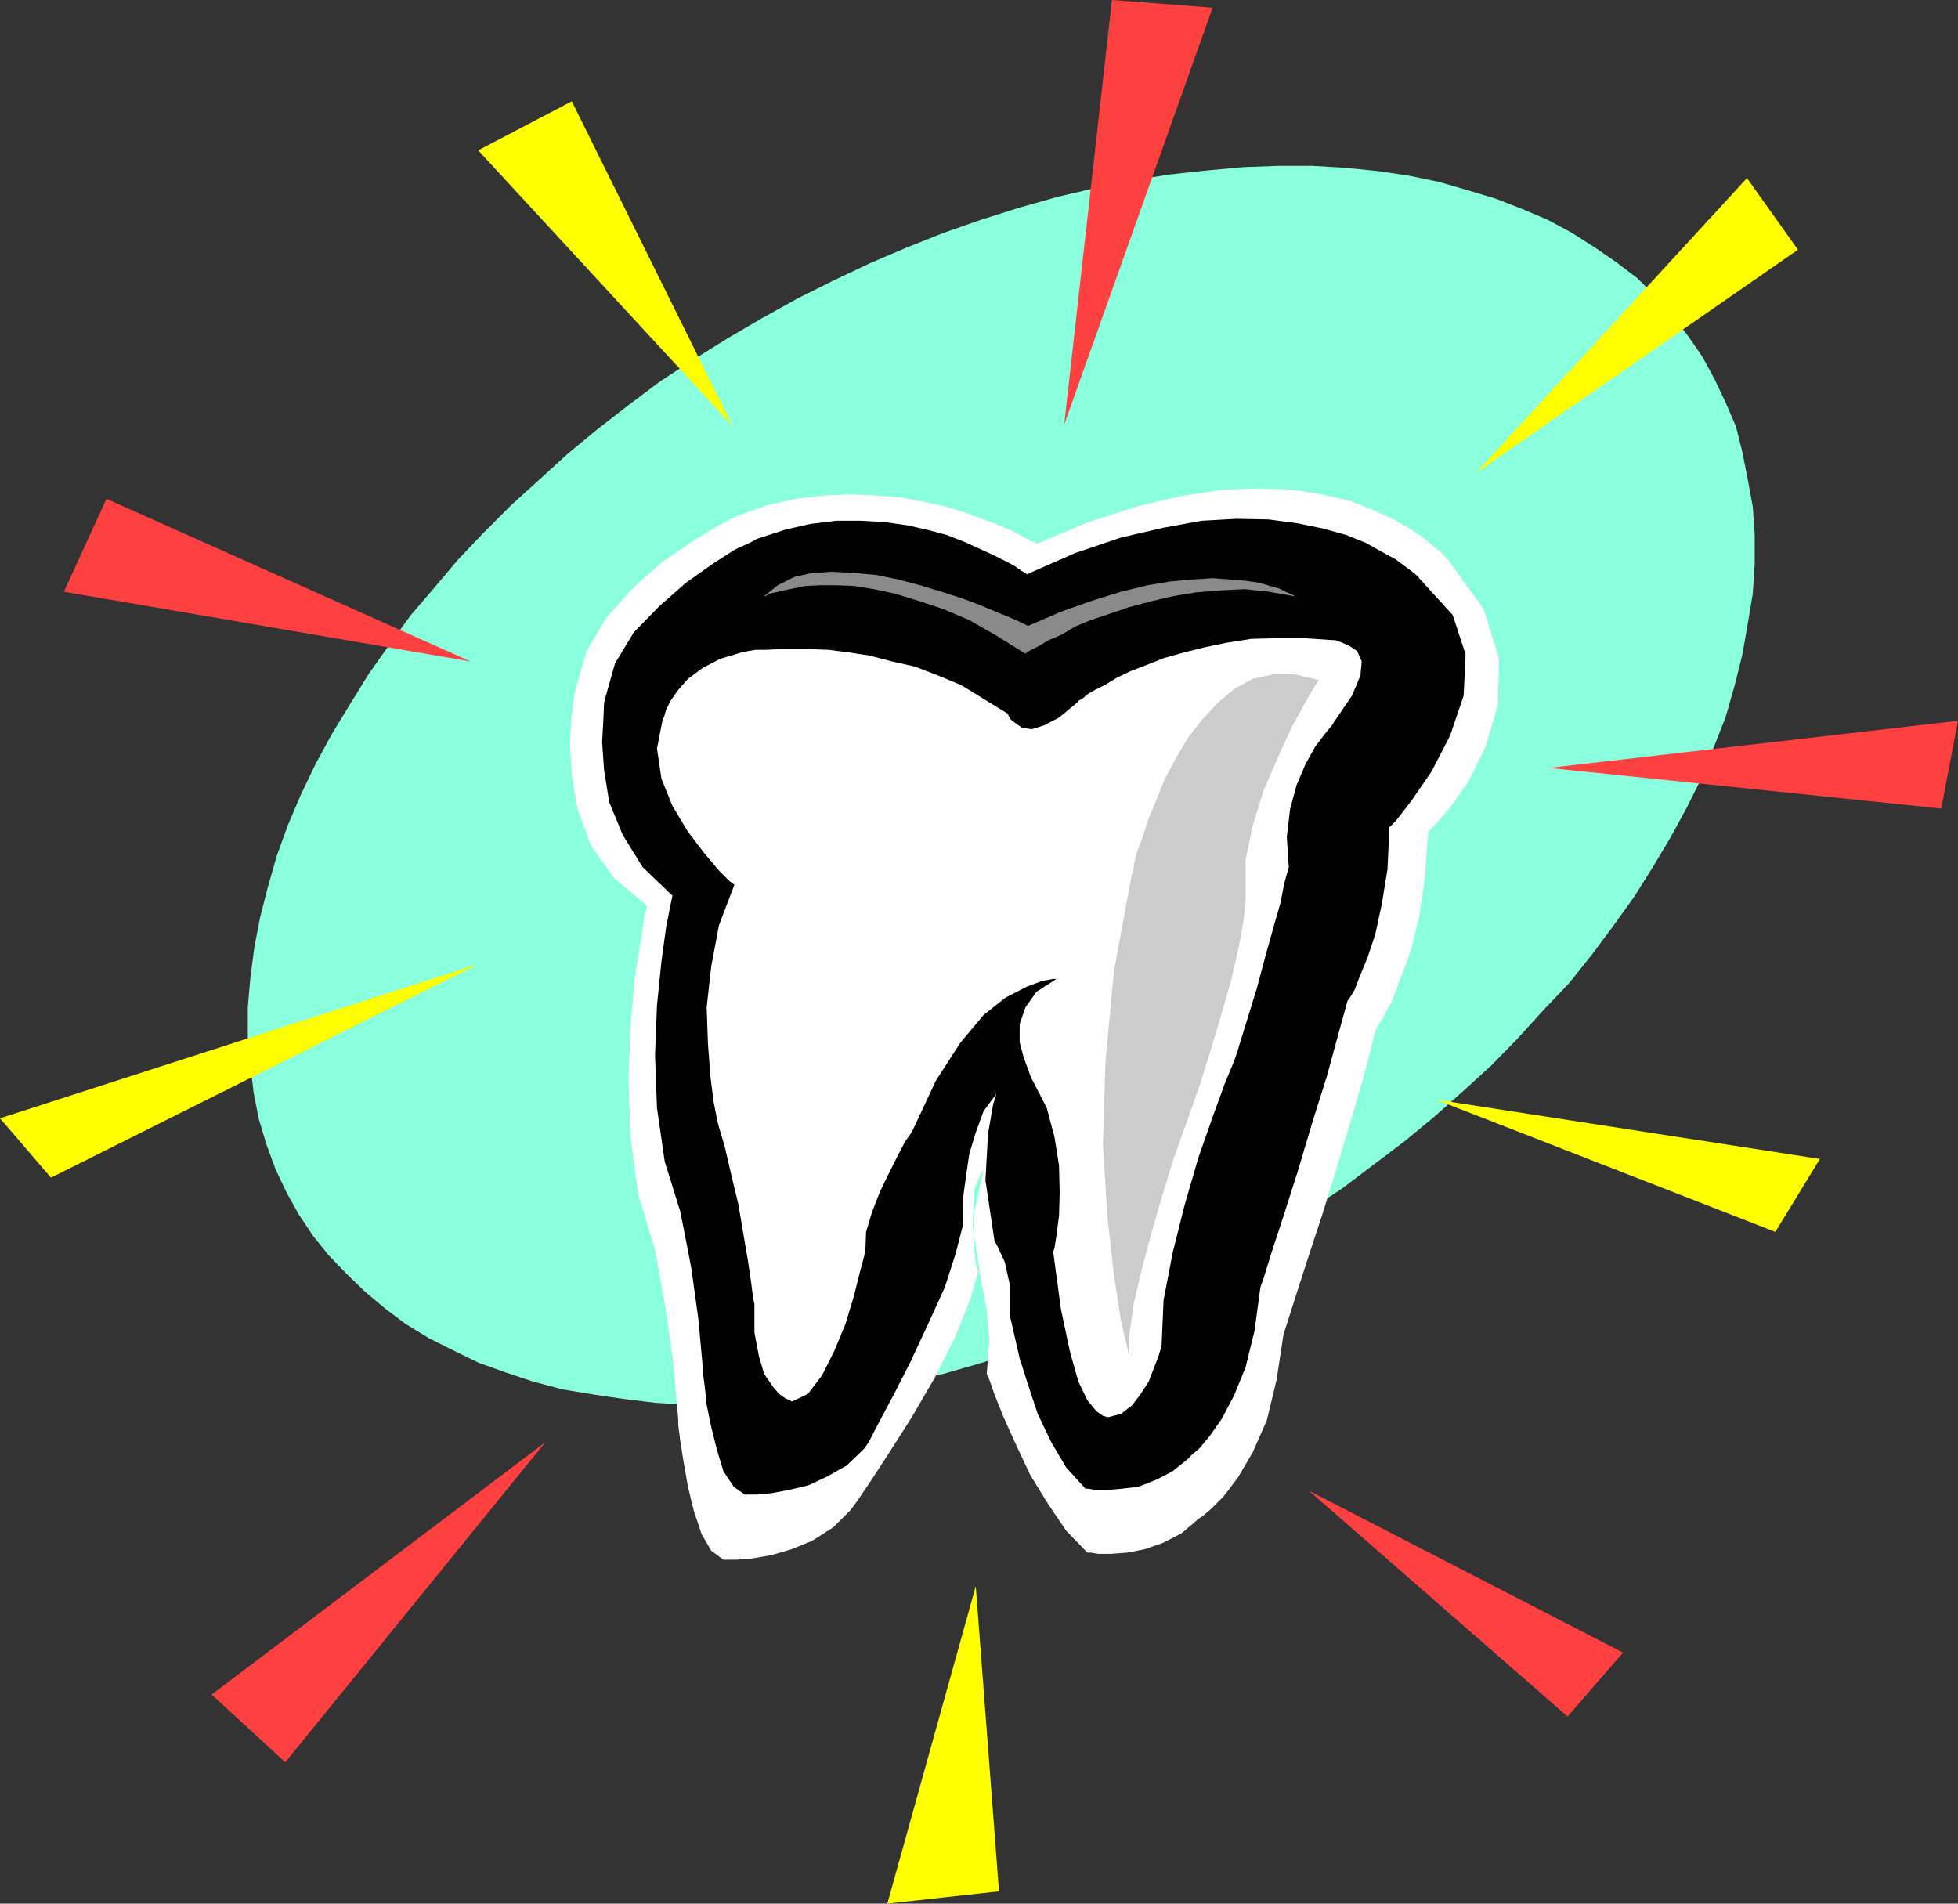
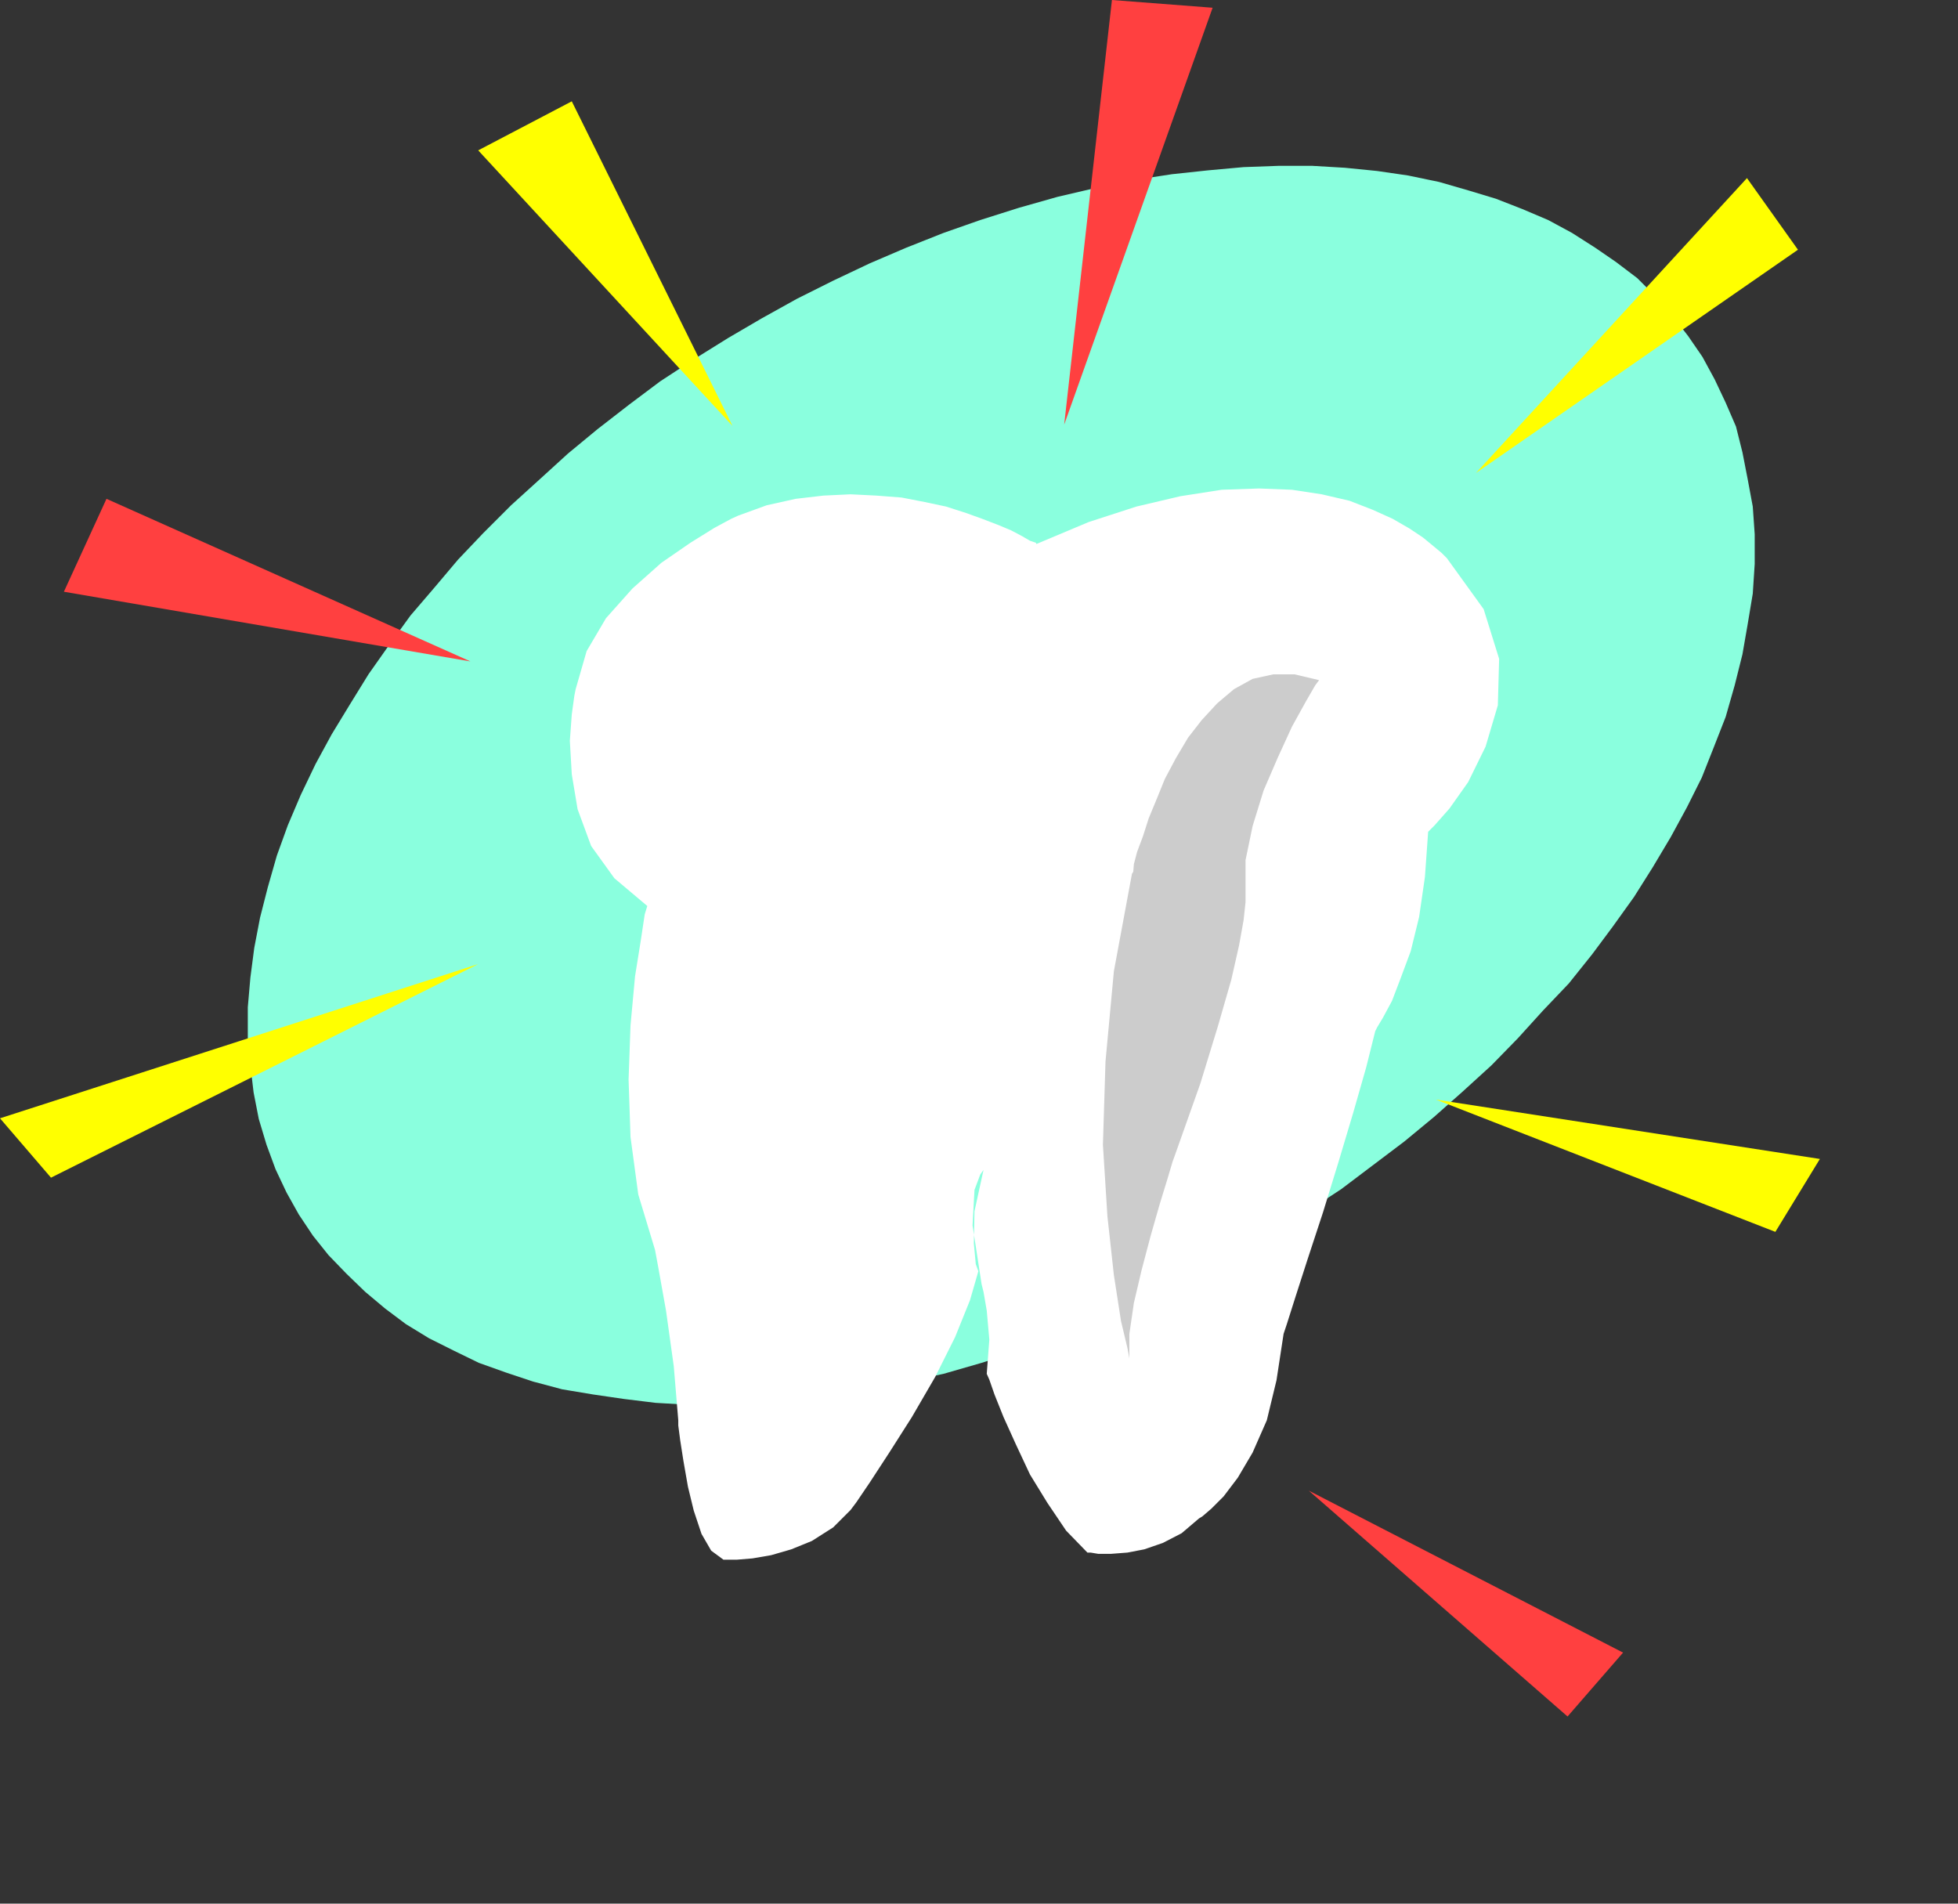
<svg xmlns="http://www.w3.org/2000/svg" xmlns:ns1="http://sodipodi.sourceforge.net/DTD/sodipodi-0.dtd" xmlns:ns2="http://www.inkscape.org/namespaces/inkscape" version="1.0" width="129.724mm" height="126.119mm" id="svg16" ns1:docname="Tooth Shining 2.wmf">
  <rect width="100%" height="100%" fill="#333333" stroke="none" />
  <ns1:namedview id="namedview16" pagecolor="#ffffff" bordercolor="#000000" borderopacity="0.25" ns2:showpageshadow="2" ns2:pageopacity="0.0" ns2:pagecheckerboard="0" ns2:deskcolor="#d1d1d1" ns2:document-units="mm" />
  <defs id="defs1">
    <pattern id="WMFhbasepattern" patternUnits="userSpaceOnUse" width="6" height="6" x="0" y="0" />
  </defs>
  <path style="fill:#8affde;fill-opacity:1;fill-rule:evenodd;stroke:none" d="m 236.259,344.01 9.534,-2.747 9.534,-3.07 9.534,-3.393 9.373,-3.555 9.211,-3.878 9.05,-4.524 9.211,-4.363 8.888,-5.009 8.565,-5.009 8.242,-5.171 8.403,-5.494 7.918,-5.979 7.918,-5.979 7.434,-6.14 7.11,-6.302 7.272,-6.625 6.626,-6.786 6.302,-6.948 6.464,-6.786 5.818,-7.271 5.171,-6.948 5.333,-7.433 4.686,-7.433 4.525,-7.594 4.04,-7.433 3.717,-7.433 3.07,-7.756 2.909,-7.433 2.262,-7.918 1.939,-7.756 1.293,-7.433 1.293,-7.756 0.485,-7.433 v -7.433 l -0.485,-6.948 -1.293,-6.948 -1.293,-6.625 -1.616,-6.463 -2.586,-5.979 -2.747,-5.817 -3.07,-5.655 -3.555,-5.171 -3.878,-5.009 -4.363,-5.009 -4.525,-4.524 -5.333,-4.04 -5.171,-3.555 -5.818,-3.716 -5.979,-3.232 -6.464,-2.747 -6.626,-2.585 -6.949,-2.101 -7.272,-2.101 -7.757,-1.616 -7.757,-1.131 -8.08,-0.808 -8.242,-0.485 h -8.242 l -8.888,0.323 -8.888,0.808 -9.05,0.969 -9.534,1.454 -9.373,1.939 -9.696,2.262 -9.696,2.747 -9.696,3.07 -9.211,3.232 -9.373,3.716 -9.05,3.878 -9.211,4.363 -9.05,4.524 -8.726,4.847 -8.565,5.009 -8.565,5.332 -8.403,5.494 -7.757,5.817 -7.918,6.14 -7.434,6.14 -7.272,6.625 -6.949,6.302 -6.949,6.948 -6.302,6.625 -6.141,7.271 -5.818,6.786 -5.494,7.594 -5.01,7.11 -4.686,7.594 -4.525,7.433 -4.04,7.433 -3.717,7.756 -3.232,7.594 -2.747,7.594 -2.262,7.918 -1.939,7.594 -1.454,7.594 -0.97,7.433 -0.646,7.433 v 7.594 l 0.646,6.948 0.808,6.786 1.293,6.625 1.939,6.463 2.262,6.14 2.747,5.817 3.07,5.494 3.555,5.332 3.878,4.847 4.525,4.686 4.686,4.524 5.01,4.201 5.171,3.878 5.818,3.555 6.141,3.07 6.302,3.07 6.787,2.424 6.787,2.262 7.272,1.939 7.757,1.293 7.757,1.131 7.918,0.97 8.403,0.485 h 8.403 l 8.726,-0.323 8.888,-0.485 9.211,-1.131 9.373,-1.616 9.373,-2.101 z" id="path1" />
  <path style="fill:#ffffff;fill-opacity:1;fill-rule:evenodd;stroke:none" d="m 259.529,136.215 -0.162,-0.323 -1.454,-0.485 -1.939,-1.131 -2.747,-1.454 -3.07,-1.293 -4.202,-1.616 -4.04,-1.454 -5.01,-1.616 -5.333,-1.131 -5.818,-1.131 -6.302,-0.485 -6.464,-0.323 -6.787,0.323 -6.949,0.808 -7.272,1.616 -7.11,2.585 -1.778,0.808 -4.202,2.262 -5.979,3.716 -7.272,5.009 -7.272,6.463 -6.626,7.433 -4.848,8.241 -2.747,9.533 -0.323,1.616 -0.646,4.686 -0.485,6.625 0.485,8.402 1.454,8.725 3.394,9.21 5.818,8.079 8.242,6.948 -0.646,2.101 -0.97,6.463 -1.454,9.049 -1.131,12.28 -0.485,13.573 0.485,14.381 1.939,14.381 4.202,13.896 0.808,4.363 1.939,10.826 1.939,13.896 1.131,13.573 v 1.293 l 0.485,3.716 0.808,5.171 1.131,6.463 1.454,5.979 1.939,5.817 2.424,4.201 3.07,2.262 h 0.808 2.586 l 3.878,-0.323 4.686,-0.808 5.01,-1.454 5.171,-2.101 5.333,-3.393 4.363,-4.363 1.454,-1.939 3.394,-5.009 4.848,-7.433 5.656,-8.887 5.818,-10.018 5.01,-10.018 3.717,-9.21 2.101,-7.271 -0.646,-1.777 -0.485,-5.171 0.162,-8.079 2.262,-10.341 -0.808,1.131 -1.454,3.878 -0.485,8.887 2.262,14.704 0.485,1.939 0.808,4.686 0.646,7.271 -0.646,8.564 0.646,1.454 1.293,3.716 2.262,5.655 3.07,6.786 3.555,7.594 4.363,7.11 4.686,6.948 5.333,5.494 h 0.808 l 1.939,0.323 h 3.07 l 4.202,-0.323 4.202,-0.808 4.686,-1.616 4.686,-2.424 4.363,-3.716 0.808,-0.485 2.262,-1.939 3.07,-3.07 3.555,-4.686 3.717,-6.302 3.555,-8.079 2.424,-10.018 1.778,-11.634 0.808,-2.424 2.101,-6.625 3.07,-9.533 3.878,-11.796 3.878,-12.603 3.717,-12.442 3.232,-11.311 2.262,-9.049 0.485,-0.97 1.454,-2.424 2.262,-4.201 2.101,-5.494 2.586,-6.948 2.101,-8.564 1.454,-10.018 0.808,-11.311 1.616,-1.616 3.717,-4.201 4.686,-6.625 4.363,-8.887 3.07,-10.341 0.323,-11.634 -3.878,-12.442 -9.211,-12.765 -0.162,-0.162 -1.131,-1.131 -1.939,-1.616 -2.747,-2.262 -3.394,-2.262 -4.202,-2.424 -5.01,-2.262 -5.818,-2.262 -6.949,-1.616 -7.434,-1.131 -8.242,-0.323 -9.373,0.323 -10.342,1.616 -10.989,2.585 -11.958,3.878 z" id="path2" />
-   <path style="fill:#000000;fill-opacity:1;fill-rule:evenodd;stroke:none" d="m 257.105,143.809 -0.323,-0.323 -1.131,-0.646 -1.616,-1.131 -2.424,-1.293 -2.909,-1.454 -3.555,-1.616 -3.555,-1.616 -4.525,-1.777 -4.848,-1.293 -5.01,-1.131 -5.818,-0.808 -5.818,-0.323 h -6.141 l -6.626,0.808 -6.302,1.454 -6.949,2.262 -1.454,0.808 -4.202,1.939 -5.494,3.555 -6.626,4.686 -6.626,5.817 -6.464,6.625 -4.686,7.756 -2.424,8.564 -0.323,1.454 -0.162,3.878 -0.323,5.817 0.485,6.948 1.293,8.079 3.394,8.241 5.01,8.079 7.434,7.11 -0.485,2.262 -1.131,5.817 -1.131,8.241 -1.131,11.149 -0.485,12.442 0.485,13.25 1.939,13.411 3.878,12.442 0.808,4.04 1.939,10.018 1.778,12.765 1.131,12.28 v 1.293 l 0.485,3.393 0.485,4.686 1.131,5.494 1.454,5.817 1.616,5.332 2.586,3.878 2.747,1.939 h 0.808 2.424 l 3.394,-0.323 4.363,-0.808 4.848,-1.131 4.848,-2.262 4.848,-2.747 4.363,-4.201 1.131,-1.616 2.424,-4.686 3.878,-7.271 4.202,-8.241 4.363,-9.372 4.202,-9.21 2.747,-8.564 1.778,-6.948 v -1.131 -2.424 l 0.162,-4.201 0.646,-4.686 0.808,-5.494 1.616,-5.332 1.939,-5.332 3.232,-4.363 -0.808,2.585 -1.293,7.433 -0.646,11.634 2.262,15.189 0.808,1.454 1.778,3.878 1.293,5.817 v 7.756 l 0.323,1.293 0.808,3.555 1.293,5.655 2.101,6.625 2.424,7.271 3.394,7.11 3.717,6.302 4.848,5.332 h 0.808 l 1.616,0.323 h 3.07 l 3.555,-0.323 4.202,-0.485 4.525,-1.777 4.04,-2.101 4.202,-3.393 0.485,-0.646 1.939,-1.616 2.586,-3.07 3.07,-4.363 3.07,-5.817 2.909,-7.11 2.262,-9.21 1.454,-10.826 0.808,-2.262 1.939,-6.302 3.07,-9.372 3.555,-11.149 3.555,-11.957 3.717,-11.796 2.909,-10.664 2.262,-8.241 0.485,-0.646 1.293,-2.101 1.293,-3.393 1.939,-4.686 1.939,-5.817 1.616,-7.433 1.454,-8.887 0.485,-10.503 1.616,-1.616 3.878,-5.009 5.01,-7.271 4.686,-9.049 3.394,-10.018 0.485,-10.341 -3.232,-9.857 -8.403,-9.21 -0.162,-0.323 -1.131,-0.97 -1.939,-1.454 -2.586,-1.939 -3.555,-1.939 -4.04,-2.262 -4.848,-1.939 -5.818,-1.616 -6.302,-1.293 -7.272,-0.969 -8.08,-0.162 -8.726,0.485 -9.696,1.777 -10.504,2.424 -11.474,3.878 z" id="path3" />
-   <path style="fill:#ffffff;fill-opacity:1;fill-rule:evenodd;stroke:none" d="m 185.678,163.361 h 0.162 l 1.454,-0.323 1.939,-0.323 h 2.424 l 3.394,-0.162 h 3.555 4.202 l 4.686,0.162 5.01,0.646 5.333,0.808 5.494,1.454 5.818,1.293 5.818,2.262 5.818,2.424 5.494,3.393 5.818,3.555 0.323,0.323 0.485,1.131 1.454,1.131 1.616,1.131 2.424,0.323 3.07,-0.97 3.717,-1.939 4.686,-3.878 0.162,-0.323 0.97,-0.485 1.293,-1.131 1.939,-1.131 2.586,-1.293 2.909,-1.777 3.394,-1.616 4.202,-1.616 4.04,-1.616 5.171,-1.454 5.171,-1.293 5.494,-1.131 6.141,-0.97 6.626,-0.162 h 6.626 l 7.272,0.485 h 0.485 l 1.778,0.646 1.778,0.808 1.939,1.293 1.131,2.585 -0.323,3.555 -2.101,5.009 -4.525,6.625 -0.485,0.808 -1.616,1.939 -2.586,3.393 -2.424,4.363 -2.262,5.332 -1.616,5.979 -0.808,6.948 0.485,7.594 -0.323,1.131 -0.808,2.909 -0.97,5.009 -1.778,6.14 -1.939,6.948 -2.101,7.918 -2.586,8.402 -2.586,8.402 -0.646,1.777 -2.262,5.494 -3.07,8.402 -3.555,10.18 -3.394,11.634 -3.07,12.28 -2.262,11.796 -0.485,11.149 -0.162,0.808 -0.646,2.101 -1.131,2.908 -1.293,3.393 -2.101,3.232 -2.101,2.747 -2.747,2.101 -3.07,0.808 h -0.323 l -1.131,-0.323 -1.616,-1.131 -2.262,-2.747 -2.262,-4.686 -2.101,-7.433 -2.262,-10.664 -1.939,-14.381 0.323,-0.97 0.485,-3.07 0.646,-5.009 0.162,-5.817 -0.162,-6.786 -1.131,-7.11 -1.939,-7.271 -3.394,-6.625 -0.485,-0.808 -0.808,-2.262 -1.131,-3.07 -0.97,-3.716 v -4.524 l 1.454,-4.201 2.747,-3.878 5.01,-3.232 h -0.808 l -2.747,0.485 -3.878,1.454 -5.333,2.747 -5.494,4.363 -5.818,6.948 -6.141,9.533 -5.818,12.442 -0.485,0.808 -1.454,2.101 -1.939,3.716 -2.101,4.201 -2.262,4.686 -1.939,5.009 -1.454,4.847 -0.162,4.524 -0.323,1.616 -1.131,4.201 -1.454,5.817 -2.101,6.948 -2.747,6.625 -3.07,6.14 -3.555,4.686 -4.04,1.939 -0.485,-0.323 -1.131,-0.485 -1.616,-1.131 -1.616,-1.939 -2.101,-3.07 -1.293,-4.363 -1.131,-5.979 v -7.11 l -0.323,-1.454 -0.485,-3.878 -0.808,-5.494 -1.131,-6.625 -1.293,-7.594 -1.778,-7.433 -1.616,-6.948 -1.616,-5.494 -0.323,-1.454 -0.808,-4.04 -0.808,-6.302 -0.646,-8.402 -0.323,-9.21 1.131,-10.18 1.939,-10.341 3.878,-10.18 -1.131,-0.808 -2.747,-2.747 -3.555,-4.201 -4.202,-5.494 -3.878,-6.463 -2.747,-6.786 -1.131,-7.594 1.454,-7.433 0.323,-0.485 0.485,-1.777 1.131,-2.262 1.939,-2.747 2.424,-2.747 3.717,-2.747 4.363,-2.262 z" id="path4" />
-   <path style="fill:#8a8a8a;fill-opacity:1;fill-rule:evenodd;stroke:none" d="m 191.334,149.303 h 0.323 l 0.97,-0.646 1.616,-0.323 1.939,-0.485 2.424,-0.485 3.07,-0.646 3.555,-0.162 h 4.202 l 4.363,0.162 5.01,0.808 5.333,1.131 5.818,1.777 6.302,2.101 6.464,2.747 6.787,3.878 7.272,4.524 0.323,-0.323 1.131,-0.646 1.939,-0.97 2.424,-1.454 3.07,-1.293 3.555,-2.101 3.878,-1.616 4.848,-1.616 4.686,-1.616 5.494,-1.454 5.494,-1.293 5.818,-0.97 5.818,-0.485 6.464,-0.323 5.979,0.646 6.464,1.131 -0.323,-0.323 -0.808,-0.323 -1.131,-0.485 -1.616,-0.808 -2.262,-0.646 -2.747,-0.808 -3.394,-0.485 -3.878,-0.323 -4.363,-0.323 -5.01,0.323 -5.494,0.485 -5.818,0.97 -6.626,1.616 -7.272,2.262 -7.757,2.747 -8.242,3.555 -0.646,-0.323 -1.616,-0.808 -2.586,-1.131 -3.232,-1.293 -4.202,-1.777 -4.363,-1.616 -5.01,-1.616 -5.333,-1.616 -5.494,-1.454 -5.494,-1.131 -5.656,-0.485 -5.494,-0.323 -5.01,0.323 -4.363,0.97 -4.202,2.101 z" id="path5" />
+   <path style="fill:#ffffff;fill-opacity:1;fill-rule:evenodd;stroke:none" d="m 185.678,163.361 h 0.162 l 1.454,-0.323 1.939,-0.323 h 2.424 l 3.394,-0.162 h 3.555 4.202 l 4.686,0.162 5.01,0.646 5.333,0.808 5.494,1.454 5.818,1.293 5.818,2.262 5.818,2.424 5.494,3.393 5.818,3.555 0.323,0.323 0.485,1.131 1.454,1.131 1.616,1.131 2.424,0.323 3.07,-0.97 3.717,-1.939 4.686,-3.878 0.162,-0.323 0.97,-0.485 1.293,-1.131 1.939,-1.131 2.586,-1.293 2.909,-1.777 3.394,-1.616 4.202,-1.616 4.04,-1.616 5.171,-1.454 5.171,-1.293 5.494,-1.131 6.141,-0.97 6.626,-0.162 h 6.626 l 7.272,0.485 h 0.485 l 1.778,0.646 1.778,0.808 1.939,1.293 1.131,2.585 -0.323,3.555 -2.101,5.009 -4.525,6.625 -0.485,0.808 -1.616,1.939 -2.586,3.393 -2.424,4.363 -2.262,5.332 -1.616,5.979 -0.808,6.948 0.485,7.594 -0.323,1.131 -0.808,2.909 -0.97,5.009 -1.778,6.14 -1.939,6.948 -2.101,7.918 -2.586,8.402 -2.586,8.402 -0.646,1.777 -2.262,5.494 -3.07,8.402 -3.555,10.18 -3.394,11.634 -3.07,12.28 -2.262,11.796 -0.485,11.149 -0.162,0.808 -0.646,2.101 -1.131,2.908 -1.293,3.393 -2.101,3.232 -2.101,2.747 -2.747,2.101 -3.07,0.808 h -0.323 l -1.131,-0.323 -1.616,-1.131 -2.262,-2.747 -2.262,-4.686 -2.101,-7.433 -2.262,-10.664 -1.939,-14.381 0.323,-0.97 0.485,-3.07 0.646,-5.009 0.162,-5.817 -0.162,-6.786 -1.131,-7.11 -1.939,-7.271 -3.394,-6.625 -0.485,-0.808 -0.808,-2.262 -1.131,-3.07 -0.97,-3.716 v -4.524 l 1.454,-4.201 2.747,-3.878 5.01,-3.232 h -0.808 l -2.747,0.485 -3.878,1.454 -5.333,2.747 -5.494,4.363 -5.818,6.948 -6.141,9.533 -5.818,12.442 -0.485,0.808 -1.454,2.101 -1.939,3.716 -2.101,4.201 -2.262,4.686 -1.939,5.009 -1.454,4.847 -0.162,4.524 -0.323,1.616 -1.131,4.201 -1.454,5.817 -2.101,6.948 -2.747,6.625 -3.07,6.14 -3.555,4.686 -4.04,1.939 -0.485,-0.323 -1.131,-0.485 -1.616,-1.131 -1.616,-1.939 -2.101,-3.07 -1.293,-4.363 -1.131,-5.979 l -0.323,-1.454 -0.485,-3.878 -0.808,-5.494 -1.131,-6.625 -1.293,-7.594 -1.778,-7.433 -1.616,-6.948 -1.616,-5.494 -0.323,-1.454 -0.808,-4.04 -0.808,-6.302 -0.646,-8.402 -0.323,-9.21 1.131,-10.18 1.939,-10.341 3.878,-10.18 -1.131,-0.808 -2.747,-2.747 -3.555,-4.201 -4.202,-5.494 -3.878,-6.463 -2.747,-6.786 -1.131,-7.594 1.454,-7.433 0.323,-0.485 0.485,-1.777 1.131,-2.262 1.939,-2.747 2.424,-2.747 3.717,-2.747 4.363,-2.262 z" id="path4" />
  <path style="fill:#cccccc;fill-opacity:1;fill-rule:evenodd;stroke:none" d="m 330.31,170.309 -0.97,1.293 -2.424,4.201 -3.394,6.14 -3.555,7.756 -3.555,8.241 -2.747,8.887 -1.778,8.564 v 7.594 0.808 2.101 l -0.485,4.524 -1.131,6.302 -1.939,8.564 -3.394,11.796 -4.363,14.219 -6.302,17.774 -0.646,1.777 -1.293,4.363 -1.939,6.302 -2.262,7.918 -2.262,8.564 -1.939,8.241 -1.131,7.756 v 6.14 l -0.485,-2.585 -1.616,-6.786 -1.778,-11.472 -1.616,-14.704 -1.131,-17.936 0.646,-20.844 2.101,-22.622 4.525,-24.399 0.323,-0.485 0.162,-1.939 0.808,-3.07 1.454,-3.878 1.454,-4.524 1.939,-4.686 2.101,-5.171 2.747,-5.171 3.07,-5.171 3.394,-4.363 3.878,-4.201 4.202,-3.555 4.686,-2.585 5.171,-1.131 h 5.333 z" id="path6" />
  <path style="fill:#ff4040;fill-opacity:1;fill-rule:evenodd;stroke:none" d="M 278.436,0 266.478,106.322 303.646,1.939 Z" id="path7" />
  <path style="fill:#ffff00;fill-opacity:1;fill-rule:evenodd;stroke:none" d="m 369.579,118.44 67.872,-73.843 12.766,17.936 z" id="path8" />
-   <path style="fill:#ff4040;fill-opacity:1;fill-rule:evenodd;stroke:none" d="m 387.84,192.284 102.454,-11.796 -4.202,21.975 z" id="path9" />
  <path style="fill:#ffff00;fill-opacity:1;fill-rule:evenodd;stroke:none" d="m 359.56,275.338 96.152,14.866 -11.15,18.259 z" id="path10" />
  <path style="fill:#ff4040;fill-opacity:1;fill-rule:evenodd;stroke:none" d="m 327.724,373.257 78.699,40.557 -13.898,15.997 z" id="path11" />
  <path style="fill:#ffff00;fill-opacity:1;fill-rule:evenodd;stroke:none" d="M 183.416,106.645 143.177,25.369 119.745,37.649 Z" id="path12" />
  <path style="fill:#ff4040;fill-opacity:1;fill-rule:evenodd;stroke:none" d="M 117.806,165.623 26.664,124.904 15.998,148.172 Z" id="path13" />
  <path style="fill:#ffff00;fill-opacity:1;fill-rule:evenodd;stroke:none" d="M 119.745,241.405 0,280.023 12.766,294.889 Z" id="path14" />
-   <path style="fill:#ff4040;fill-opacity:1;fill-rule:evenodd;stroke:none" d="m 136.552,361.138 -83.547,63.179 18.422,16.966 z" id="path15" />
-   <path style="fill:#ffff00;fill-opacity:1;fill-rule:evenodd;stroke:none" d="m 244.339,397.171 -22.139,79.499 27.957,-3.07 z" id="path16" />
</svg>